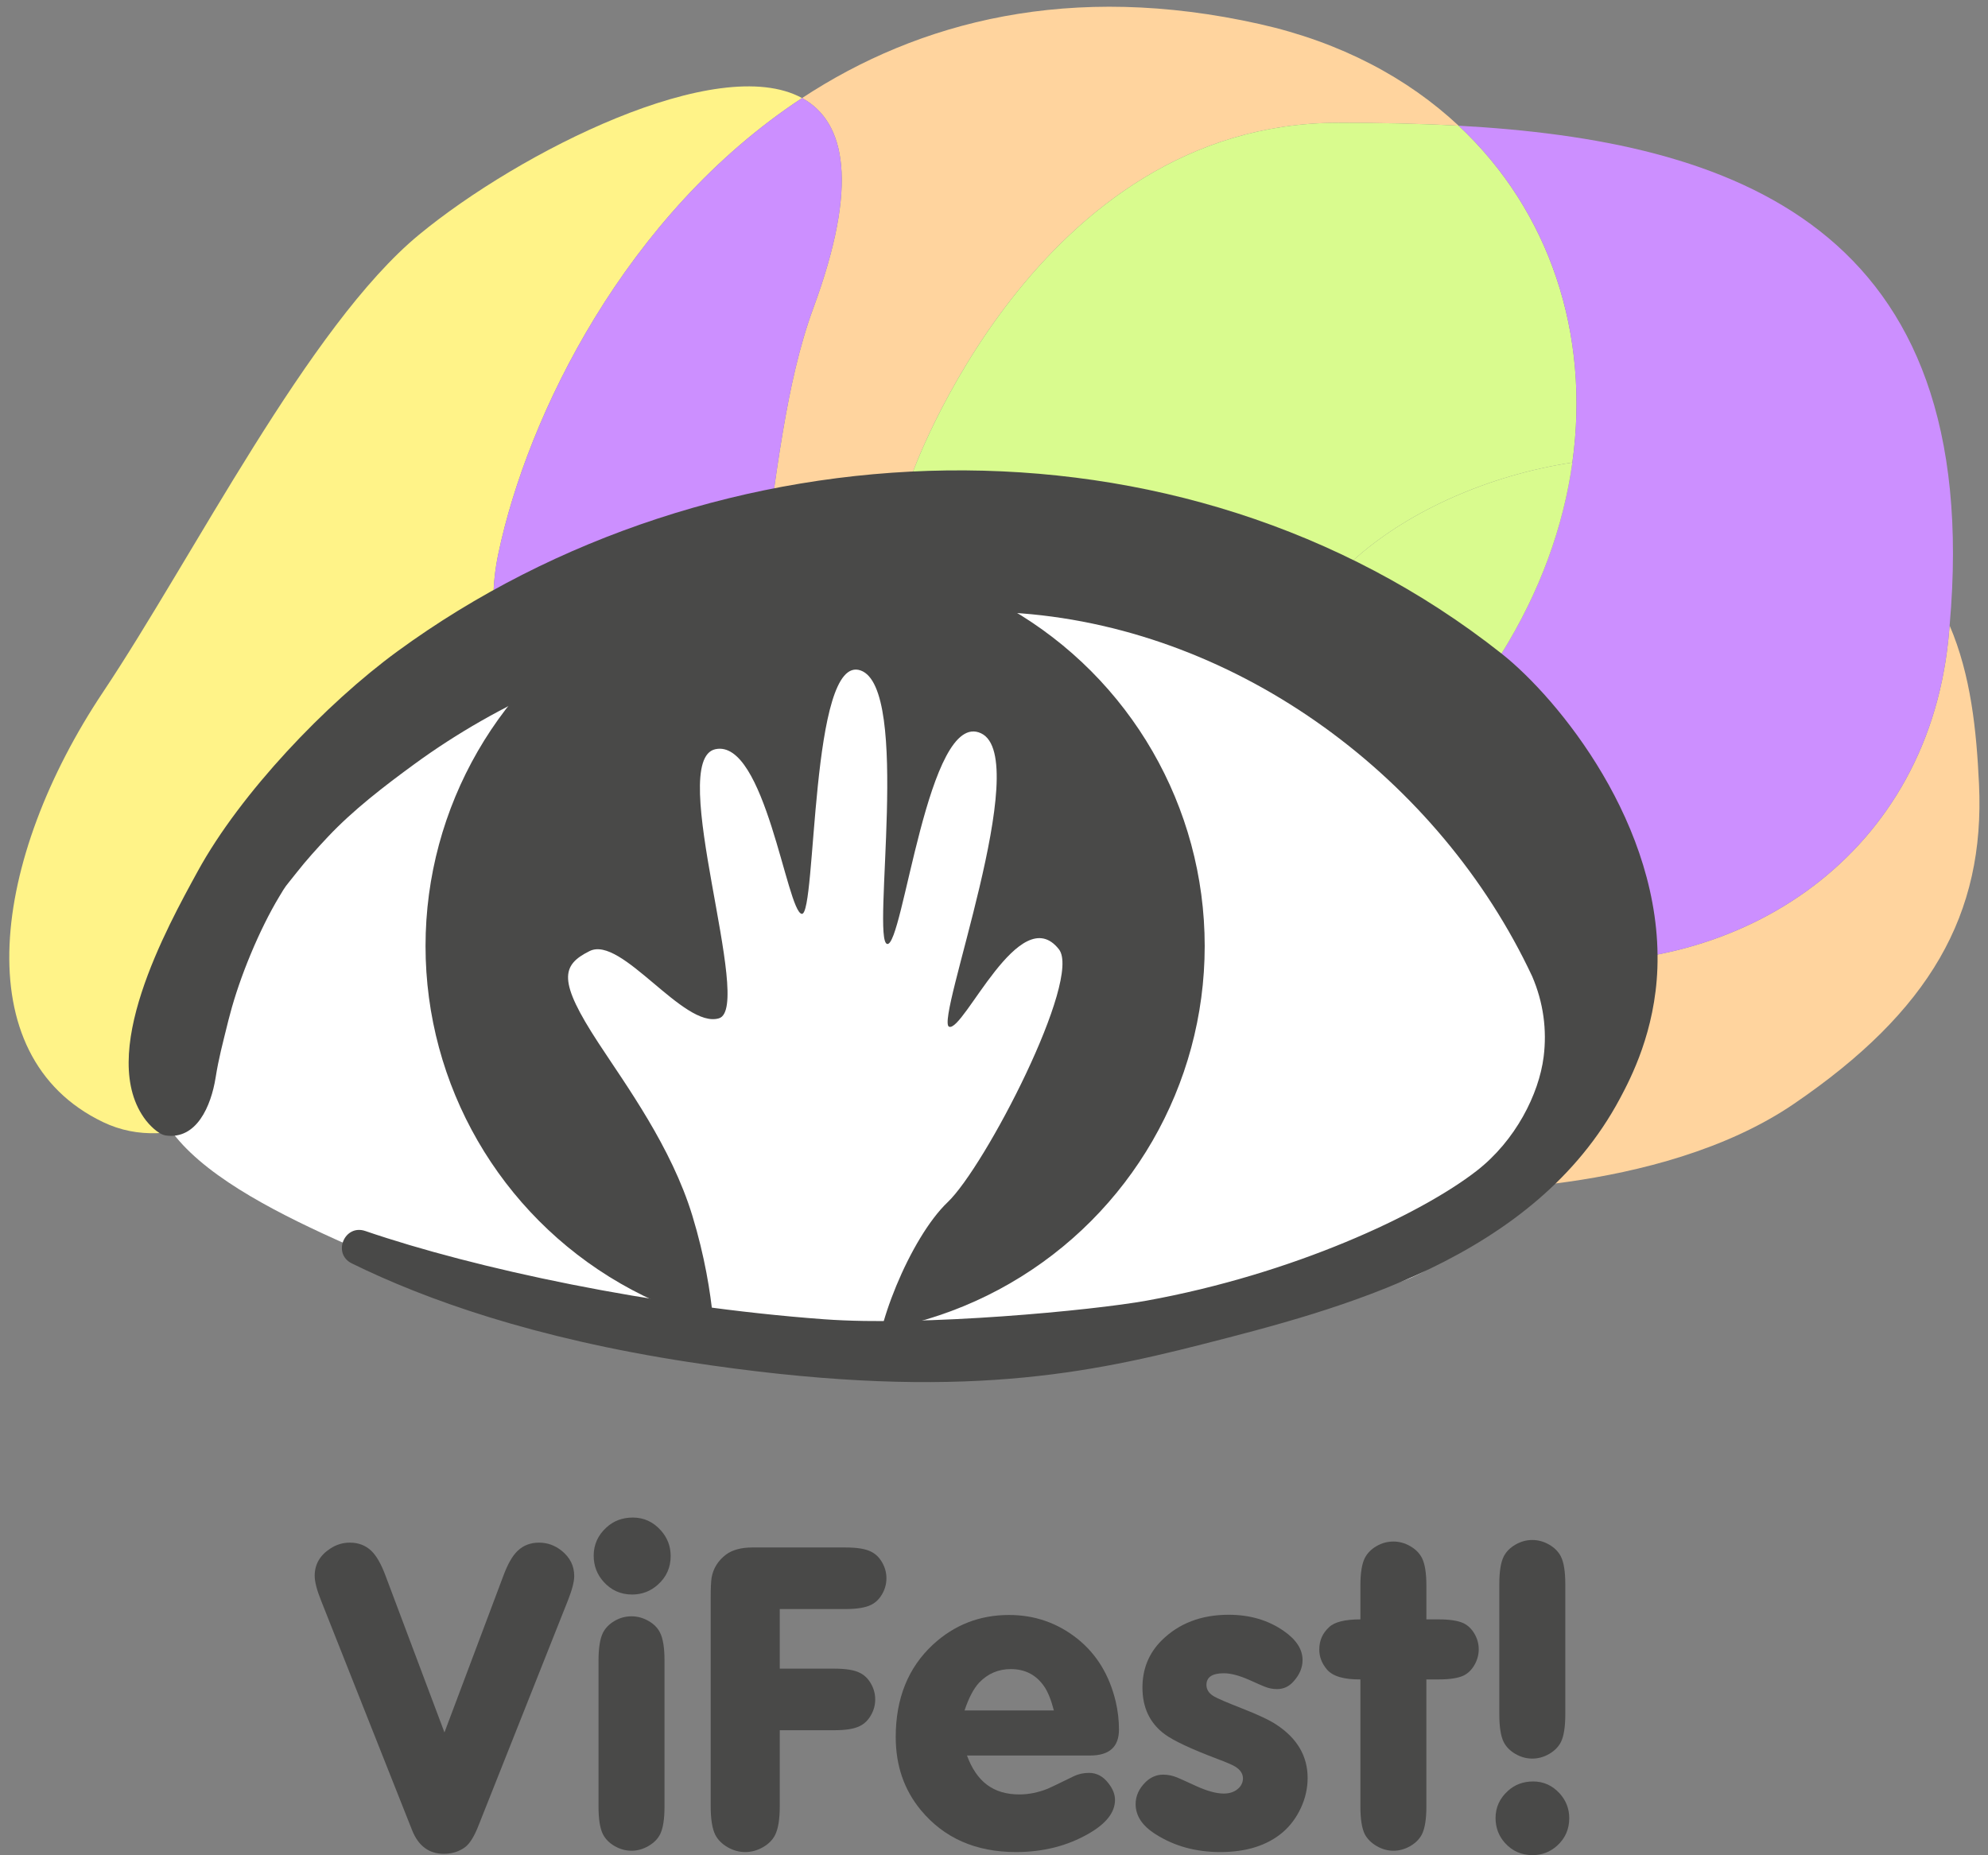
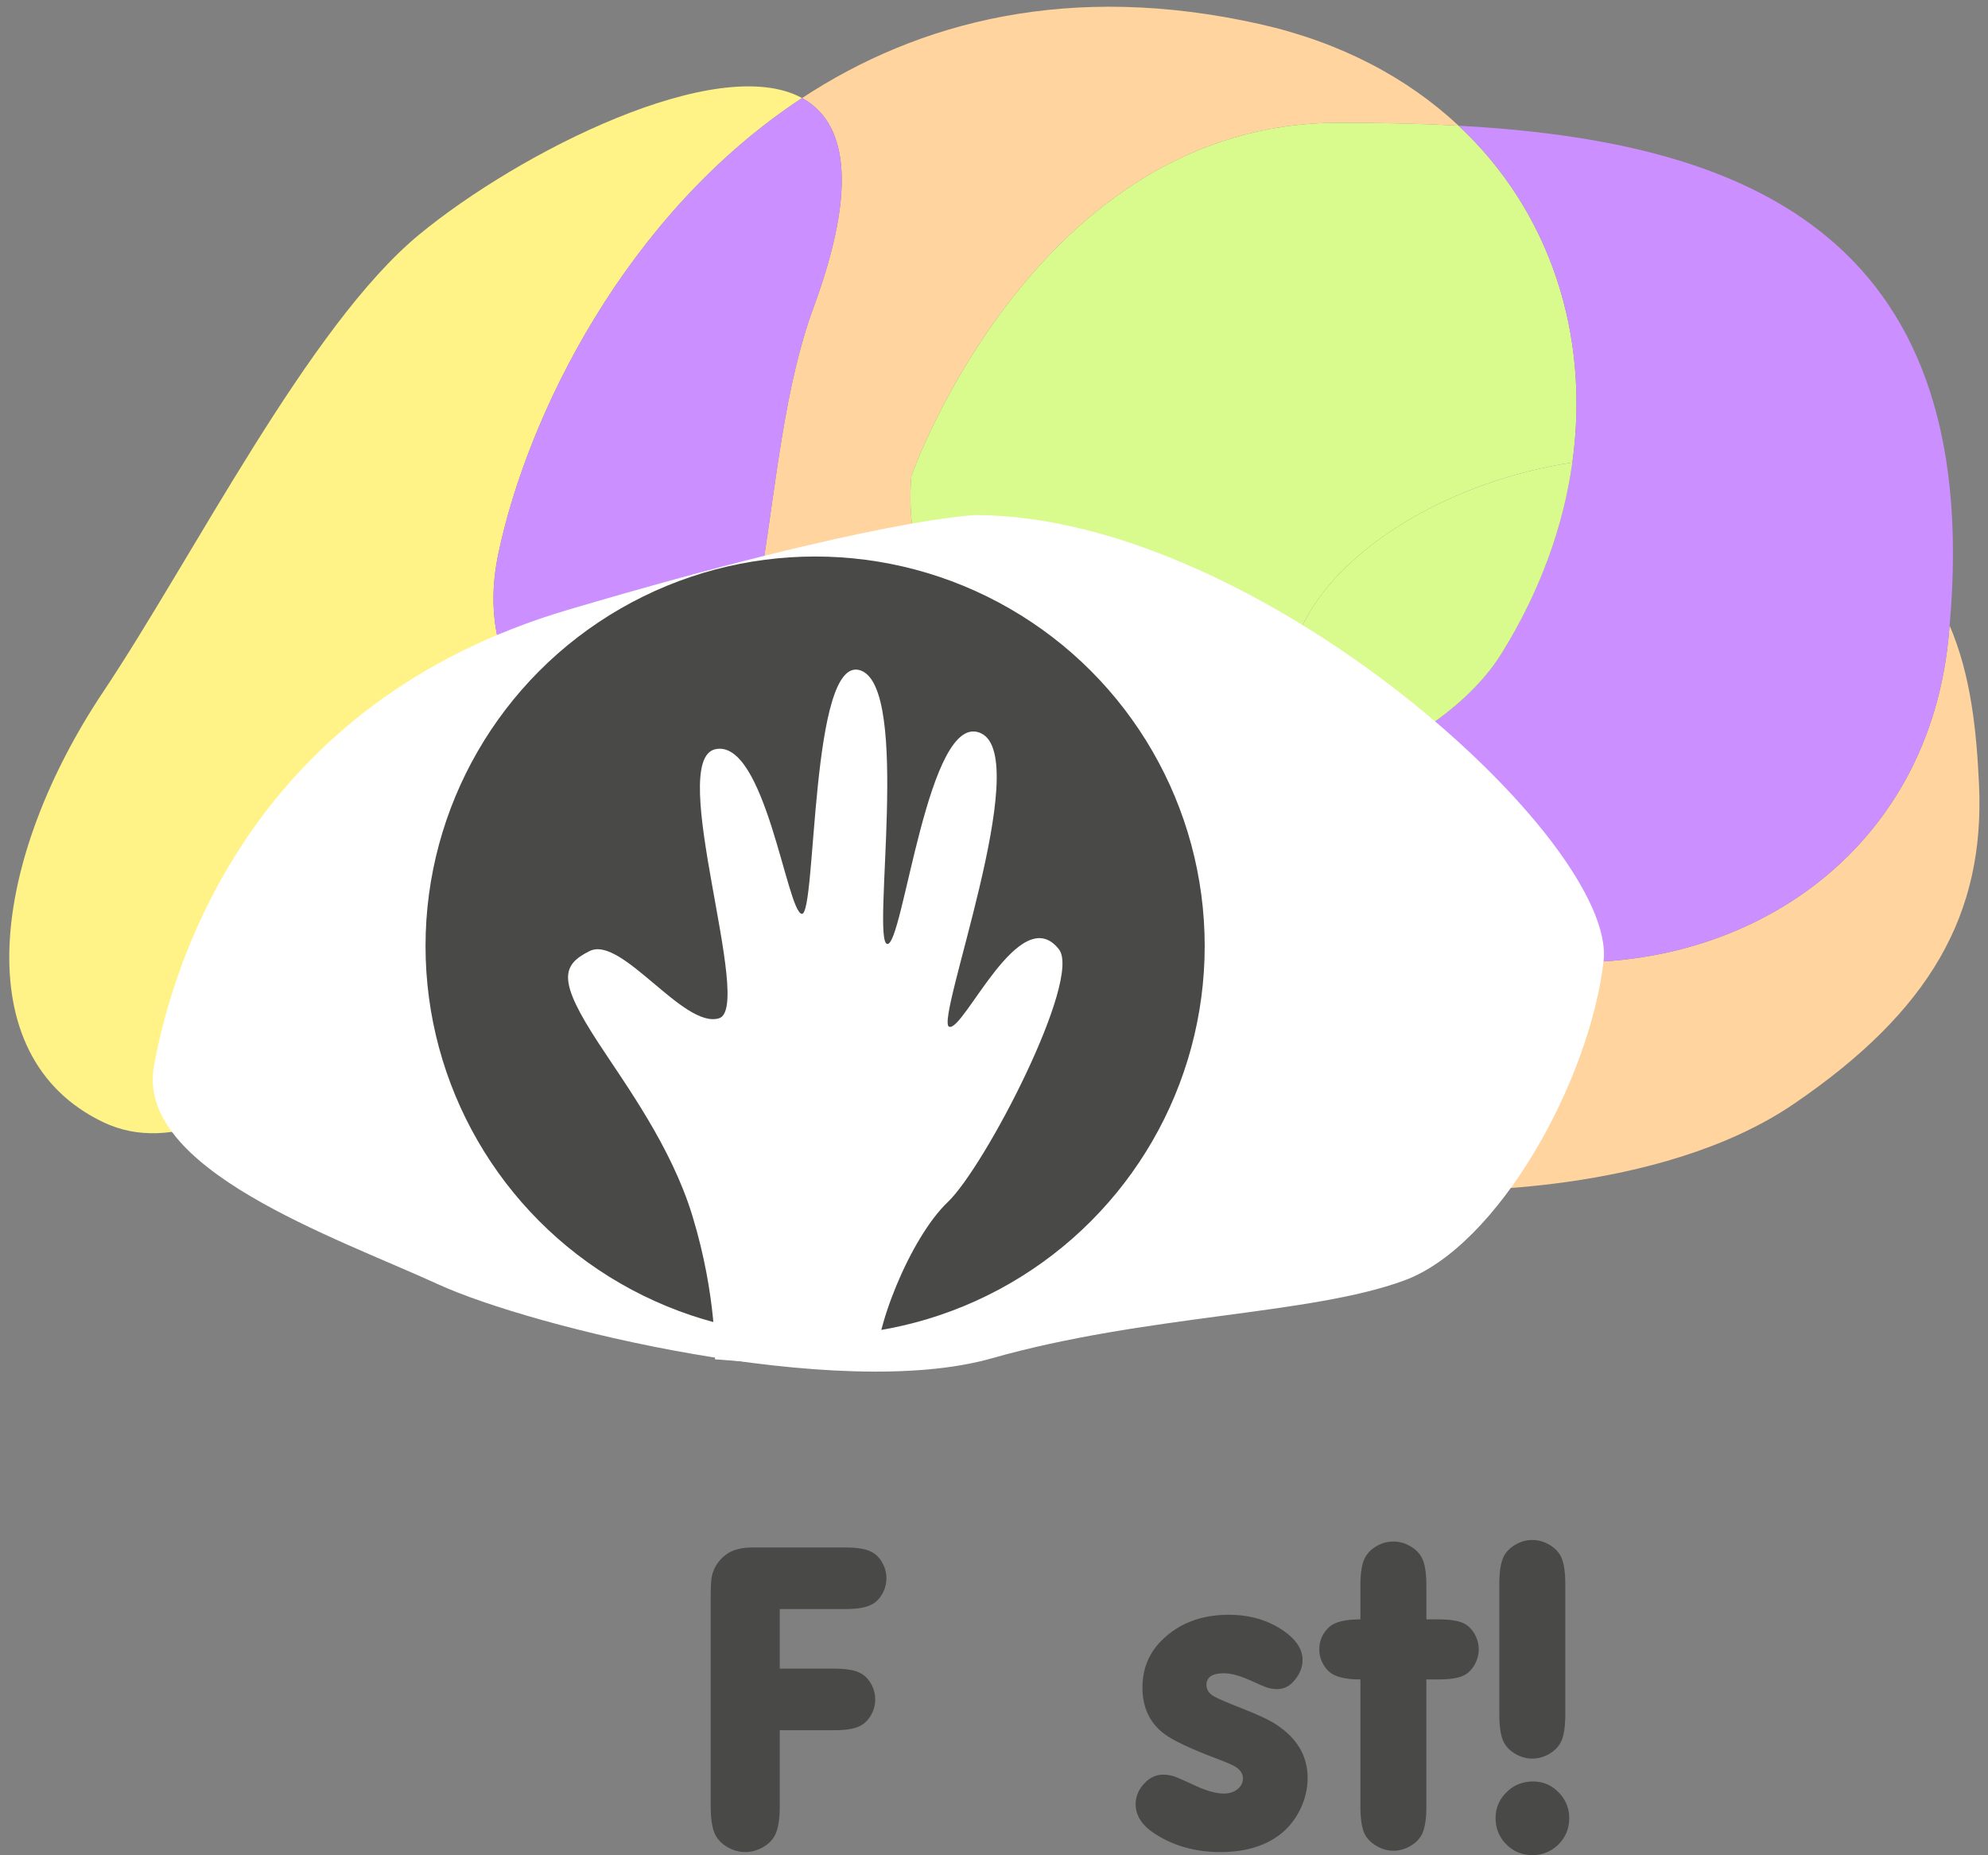
<svg xmlns="http://www.w3.org/2000/svg" xmlns:xlink="http://www.w3.org/1999/xlink" version="1.1" id="Ebene_1" x="0px" y="0px" width="524.859px" height="489.835px" viewBox="0 0 524.859 489.835" xml:space="preserve">
  <rect x="0" y="0" width="524.859" height="489.835" fill="#808080" stroke="none" />
  <g>
-     <path fill="#494948" d="M117.343,457.433l15.504-41.229c1.162-3.174,2.439-5.419,3.833-6.735c1.51-1.432,3.387-2.148,5.633-2.148 c2.207,0,4.2,0.717,5.981,2.148c2.207,1.781,3.31,4.007,3.31,6.678c0,1.51-0.581,3.716-1.742,6.62l-23.518,59.229 c-1.084,2.787-2.227,4.666-3.426,5.633c-1.588,1.238-3.504,1.858-5.749,1.858c-3.911,0-6.698-2.07-8.362-6.214l-23.982-60.507 c-1.161-2.865-1.742-5.091-1.742-6.679c0-3.02,1.374-5.419,4.123-7.2c1.587-1.045,3.31-1.567,5.168-1.567 c2.245,0,4.123,0.717,5.633,2.148c1.394,1.316,2.671,3.562,3.833,6.735L117.343,457.433z" />
-     <path fill="#494948" d="M167.077,400.699c2.903,0,5.361,1.123,7.375,3.368c1.742,1.936,2.613,4.2,2.613,6.794 c0,3.02-1.123,5.536-3.368,7.549c-1.936,1.742-4.201,2.613-6.794,2.613c-3.02,0-5.537-1.123-7.549-3.368 c-1.742-1.936-2.613-4.239-2.613-6.91c0-2.903,1.123-5.381,3.368-7.433C162.005,401.57,164.328,400.699,167.077,400.699z M158.019,477.002v-38.559c0-3.289,0.386-5.729,1.161-7.316c0.658-1.277,1.684-2.322,3.078-3.136 c1.394-0.812,2.884-1.219,4.471-1.219c1.548,0,3.039,0.406,4.472,1.219c1.432,0.813,2.458,1.858,3.078,3.136 c0.774,1.549,1.161,3.988,1.161,7.316v38.559c0,3.329-0.387,5.769-1.161,7.316c-0.62,1.239-1.646,2.274-3.078,3.106 c-1.433,0.832-2.924,1.248-4.472,1.248c-1.549,0-3.029-0.406-4.442-1.219c-1.414-0.813-2.449-1.858-3.107-3.136 C158.405,482.771,158.019,480.331,158.019,477.002z" />
    <path fill="#494948" d="M205.867,424.855v15.737h14.401c3.058,0,5.303,0.368,6.736,1.103c1.199,0.581,2.178,1.53,2.933,2.846 c0.755,1.316,1.132,2.71,1.132,4.181c0,1.472-0.377,2.865-1.132,4.182s-1.733,2.265-2.933,2.845 c-1.433,0.736-3.678,1.104-6.736,1.104h-14.401v20.034c0,3.445-0.406,5.98-1.219,7.606c-0.659,1.316-1.733,2.401-3.223,3.252 c-1.491,0.852-3.049,1.277-4.675,1.277s-3.175-0.426-4.646-1.277c-1.472-0.851-2.555-1.936-3.252-3.252 c-0.813-1.626-1.219-4.161-1.219-7.606v-55.05c0-2.477,0.077-4.219,0.232-5.226c0.425-2.478,1.703-4.529,3.833-6.155 c1.703-1.239,4.025-1.858,6.968-1.858h2.207h22.298c3.097,0,5.361,0.368,6.794,1.104c1.2,0.58,2.178,1.529,2.933,2.845 c0.755,1.316,1.132,2.71,1.132,4.181c0,1.473-0.377,2.866-1.132,4.182c-0.755,1.316-1.733,2.265-2.933,2.845 c-1.472,0.736-3.736,1.104-6.794,1.104H205.867z" />
-     <path fill="#494948" d="M255.298,463.529c1.277,3.484,3.048,6.068,5.312,7.752c2.265,1.685,5.101,2.526,8.508,2.526 c2.477,0,4.974-0.503,7.49-1.51c0.658-0.271,2.962-1.374,6.91-3.31c1.2-0.581,2.535-0.871,4.007-0.871 c2.013,0,3.717,0.91,5.11,2.729c1.161,1.472,1.742,2.942,1.742,4.413c0,3.29-2.343,6.271-7.026,8.942 c-5.614,3.214-11.982,4.819-19.104,4.819c-10.646,0-19.027-3.696-25.145-11.091c-4.413-5.343-6.619-11.769-6.619-19.279 c0-10.181,3.271-18.311,9.813-24.389c5.651-5.226,12.349-7.839,20.092-7.839c6.774,0,12.794,2.09,18.06,6.271 c5.07,4.064,8.438,9.581,10.104,16.549c0.581,2.479,0.871,4.956,0.871,7.434c0,4.568-2.536,6.852-7.606,6.852H255.298z M278.234,451.625c-0.735-2.825-1.588-4.936-2.555-6.329c-2.091-3.058-5.033-4.588-8.826-4.588c-3.252,0-6.021,1.182-8.305,3.543 c-1.472,1.549-2.768,4.007-3.891,7.374H278.234z" />
    <path fill="#494948" d="M324.382,426.365c5.612,0,10.472,1.433,14.575,4.297c3.29,2.285,4.936,4.84,4.936,7.666 c0,1.974-0.774,3.832-2.322,5.574c-1.2,1.394-2.671,2.091-4.413,2.091c-1.123,0-2.207-0.213-3.252-0.64 c-0.427-0.153-1.8-0.755-4.123-1.8c-2.633-1.161-4.858-1.742-6.678-1.742c-3.059,0-4.588,1.026-4.588,3.078 c0,1.239,0.658,2.245,1.975,3.02c1.006,0.58,3.387,1.606,7.143,3.077c4.567,1.781,7.723,3.272,9.465,4.472 c5.42,3.601,8.13,8.266,8.13,13.994c0,2.711-0.591,5.343-1.771,7.897c-1.181,2.556-2.777,4.704-4.79,6.446 c-4.104,3.483-9.602,5.226-16.492,5.226c-6.465,0-12.156-1.567-17.071-4.703c-3.523-2.207-5.285-4.858-5.285-7.956 c0-2.167,0.891-4.122,2.672-5.864c1.354-1.277,2.883-1.917,4.587-1.917c1.277,0,2.517,0.253,3.717,0.755 c0.232,0.078,1.993,0.871,5.284,2.381c2.787,1.24,5.129,1.858,7.026,1.858c1.664,0,2.999-0.502,4.007-1.51 c0.696-0.734,1.045-1.567,1.045-2.497c0-1.238-0.696-2.283-2.091-3.136c-0.774-0.464-2.304-1.122-4.587-1.974 c-6.969-2.633-11.634-4.82-13.995-6.562c-3.91-2.903-5.864-7.006-5.864-12.311c0-4.916,1.684-9.059,5.052-12.427 C311.238,428.63,317.143,426.365,324.382,426.365z" />
    <path fill="#494948" d="M376.583,443.438v33.564c0,3.29-0.388,5.729-1.161,7.316c-0.659,1.277-1.694,2.322-3.106,3.136 c-1.414,0.812-2.895,1.219-4.442,1.219c-1.549,0-3.029-0.416-4.442-1.248c-1.414-0.832-2.449-1.867-3.106-3.106 c-0.775-1.548-1.162-3.987-1.162-7.316v-33.564c-4.375,0.039-7.316-0.832-8.826-2.613c-1.355-1.587-2.032-3.348-2.032-5.284 c0-2.36,0.871-4.335,2.613-5.923c1.432-1.354,4.181-2.032,8.245-2.032v-8.942c0-3.29,0.387-5.71,1.162-7.259 c0.657-1.277,1.684-2.323,3.077-3.136s2.884-1.22,4.472-1.22c1.548,0,3.028,0.407,4.442,1.22c1.412,0.812,2.447,1.858,3.106,3.136 c0.773,1.549,1.161,3.969,1.161,7.259v8.942h3.252c2.98,0,5.188,0.349,6.62,1.045c1.161,0.581,2.109,1.51,2.845,2.787 c0.735,1.278,1.104,2.634,1.104,4.065c0,1.433-0.368,2.797-1.104,4.094c-0.735,1.298-1.684,2.235-2.845,2.816 c-1.433,0.696-3.64,1.045-6.62,1.045H376.583z" />
    <path fill="#494948" d="M404.779,470.382c2.748,0,5.09,1.065,7.026,3.193c1.664,1.858,2.497,4.027,2.497,6.504 c0,2.903-1.065,5.323-3.194,7.259c-1.857,1.664-4.026,2.497-6.503,2.497c-2.903,0-5.323-1.065-7.259-3.194 c-1.665-1.858-2.497-4.064-2.497-6.619c0-2.788,1.083-5.169,3.252-7.143C399.921,471.215,402.146,470.382,404.779,470.382z M413.258,418.236v34.435c0,3.33-0.388,5.769-1.162,7.316c-0.658,1.277-1.693,2.323-3.106,3.136 c-1.414,0.812-2.895,1.22-4.442,1.22c-1.549,0-3.029-0.407-4.442-1.22s-2.448-1.858-3.106-3.136 c-0.774-1.548-1.161-3.986-1.161-7.316v-34.435c0-3.29,0.387-5.71,1.161-7.259c0.658-1.277,1.693-2.323,3.106-3.136 c1.413-0.813,2.894-1.22,4.442-1.22c1.548,0,3.028,0.406,4.442,1.22c1.413,0.812,2.448,1.858,3.106,3.136 C412.87,412.526,413.258,414.946,413.258,418.236z" />
  </g>
  <g>
    <path fill="#FFF388" d="M131.564,146.216c7.659-36.485,33.622-89.708,80.191-120.326c-22.316-12.196-74.655,14.256-101.117,36.076 c-29.096,23.993-59.604,85.089-83.411,120.739c-29.317,43.901-36.558,96.087,0,113.586c36.558,17.498,84.718-48.059,132.951-69.588 c7.949-3.548,14.269-8.576,19.375-14.702C146.114,200.416,124.679,179.016,131.564,146.216" />
    <path fill="#FFD49E" d="M240.63,125.635c0,0,32.654-93.212,112.726-93.212c10.545,0,21.199,0.189,31.739,0.768 c-13.444-12.57-31.065-22.03-52.56-26.847C282.719-4.82,242.693,5.55,211.756,25.89c11.482,6.275,15.023,22.773,2.987,55.418 c-14.819,40.194-9.309,99.645-35.189,130.693c35.212,12.2,83.734,13.516,126.531,5.792 C268.185,195.079,237.168,163.032,240.63,125.635" />
    <path fill="#CC8FFF" d="M211.756,25.891c-46.569,30.617-72.532,83.84-80.191,120.326c-6.886,32.8,14.549,54.199,47.989,65.785 c25.88-31.048,20.37-90.499,35.189-130.693C226.779,48.664,223.238,32.166,211.756,25.891" />
    <path fill="#D9FB8E" d="M341.558,188.444c-8.706-29.112,29.274-59.587,73.57-66.318c4.714-33.831-5.924-66.393-30.033-88.935 c-10.54-0.579-21.193-0.769-31.739-0.769c-80.071,0-112.726,93.213-112.726,93.213c-3.462,37.397,27.555,69.444,65.455,92.158 c14.201-2.564,27.768-6.124,40.012-10.611C344.758,200.561,343.295,194.252,341.558,188.444" />
    <path fill="#FFD49E" d="M522.485,207.034c-0.67-14.182-2.136-28.744-7.756-41.864c-0.113,1.282-0.222,2.558-0.357,3.865 c-6.097,58.527-57.056,90.245-110.82,84.345c-14.041-1.541-32.307-6.194-51.514-13.473c5.143,28.114,11.919,56.631,29.3,74.371 c0,0,56.428,1.629,92.271-22.81C509.451,267.031,524.114,241.533,522.485,207.034" />
    <path fill="#CC8FFF" d="M385.095,33.19c24.11,22.543,34.747,55.105,30.033,88.936c-2.35,16.861-8.501,34.035-18.71,50.439 c-9.031,14.511-27.342,26.196-50.321,34.617c-12.244,4.486-25.811,8.047-40.012,10.61c14.815,8.878,30.682,16.325,45.953,22.114 c19.207,7.279,37.473,11.932,51.514,13.473c53.765,5.9,104.724-25.818,110.82-84.345c0.136-1.306,0.244-2.583,0.357-3.864 C524.096,59.451,457.258,37.153,385.095,33.19" />
    <path fill="#D9FB8E" d="M341.558,188.444c1.737,5.808,3.2,12.117,4.539,18.738c22.979-8.42,41.29-20.106,50.321-34.617 c10.209-16.404,16.36-33.578,18.71-50.439C370.832,128.857,332.852,159.332,341.558,188.444" />
    <path fill="#FFFFFF" d="M257.688,136.004c74.556,0.17,169.354,86.178,165.678,117.792c-3.676,31.615-27.753,75.12-52.604,84.292 c-24.853,9.173-68.256,9.012-108.931,20.566c-40.676,11.556-121.375-8.181-146.161-19.548 c-27.254-12.499-79.962-30.364-75.02-57.642c5.171-28.533,26.484-95.968,109.323-120.456 C232.812,136.523,257.688,136.004,257.688,136.004" />
    <circle fill="#494948" cx="215.202" cy="249.798" r="102.856" />
    <path fill="#FFFFFF" d="M188.767,358.918c0,0,0.569-16.463-5.972-37.91c-5.544-18.176-17.485-34.433-24.776-45.585 c-10.758-16.452-9.887-20.568-2.338-24.309c8.42-4.171,24.777,20.57,34.127,17.764c9.35-2.804-14.024-68.251-0.936-71.058 c13.09-2.804,18.89,43.009,22.812,43.477c3.921,0.467,2.165-68.947,15.522-64.273c13.358,4.675,2.805,71.285,7.013,72.22 c4.207,0.935,10.752-62.176,24.776-55.631s-12.284,76.089-8.415,77.492c3.87,1.401,18.7-33.548,28.984-20.458 c6.156,7.835-19.467,57.366-29.368,66.783c-9.9,9.417-19.988,34.533-18.835,44.759" />
-     <path fill="#494948" d="M60.717,267.856c2.555-9.841,7.793-22.453,12.959-31.029c2.133-3.54,1.199-2.056,4.622-6.418 c2.581-3.29,5.396-6.39,8.258-9.434c6.66-7.083,14.857-13.376,22.774-19.164c45.58-33.327,105.034-44.163,160.311-39.858 c57.934,4.512,110.477,43.821,134.874,95.842c2.984,6.947,3.928,14.173,3.021,21.298c-1.251,9.83-7.425,22.092-17.672,30.053 c-14.823,11.517-48.447,27.277-87.167,34.285c-14.065,2.546-58.858,6.849-85.174,4.908c-45.279-3.338-92.192-13.409-121.08-23.304 c-5.493-1.882-8.77,5.992-3.561,8.556c19.362,9.532,48.057,19.77,88.876,26.034c67.748,10.396,102.744,3.735,135.563-4.647 c36.084-9.218,87.705-22.405,110.403-64.993c2.886-5.414,9.25-17.671,9.849-34.328c1.355-37.687-26.194-71.261-41.154-83.092 c-85.078-67.279-208.243-61.453-291.509-0.573c-18.858,13.788-41.411,37.423-52.698,58.041 c-8.106,14.807-26.902,48.748-13.65,65.843c0.542,0.699,3.047,3.636,5.21,3.939c8.132,1.144,11.943-7.751,13.146-15.246 c0.835-5.208,1.724-8.441,3.42-15.305" />
  </g>
  <g>
    <g opacity="0.5">
      <g>
        <g>
          <defs>
            <path id="SVGID_1_" d="M524.736,207.112c-0.676-14.31-2.154-29.003-7.825-42.242c9.45-106.676-57.993-129.175-130.807-133.173 c-13.565-12.683-31.347-22.228-53.035-27.089c-50.267-11.265-90.654-0.801-121.872,19.723 c-22.518-12.307-75.329,14.385-102.031,36.403c-29.359,24.209-60.143,85.857-84.165,121.829 c-29.583,44.298-36.888,96.957,0,114.613c36.888,17.657,85.484-48.493,134.153-70.217c8.02-3.58,14.397-8.653,19.55-14.835 c35.531,12.31,84.492,13.638,127.675,5.844c14.949,8.959,30.959,16.474,46.368,22.314 c5.188,28.369,12.027,57.143,29.564,75.043c0,0,56.939,1.644,93.105-23.015C511.584,267.651,526.38,241.923,524.736,207.112" />
          </defs>
          <clipPath id="SVGID_2_">
            <use xlink:href="#SVGID_1_" overflow="visible" />
          </clipPath>
        </g>
      </g>
    </g>
  </g>
</svg>